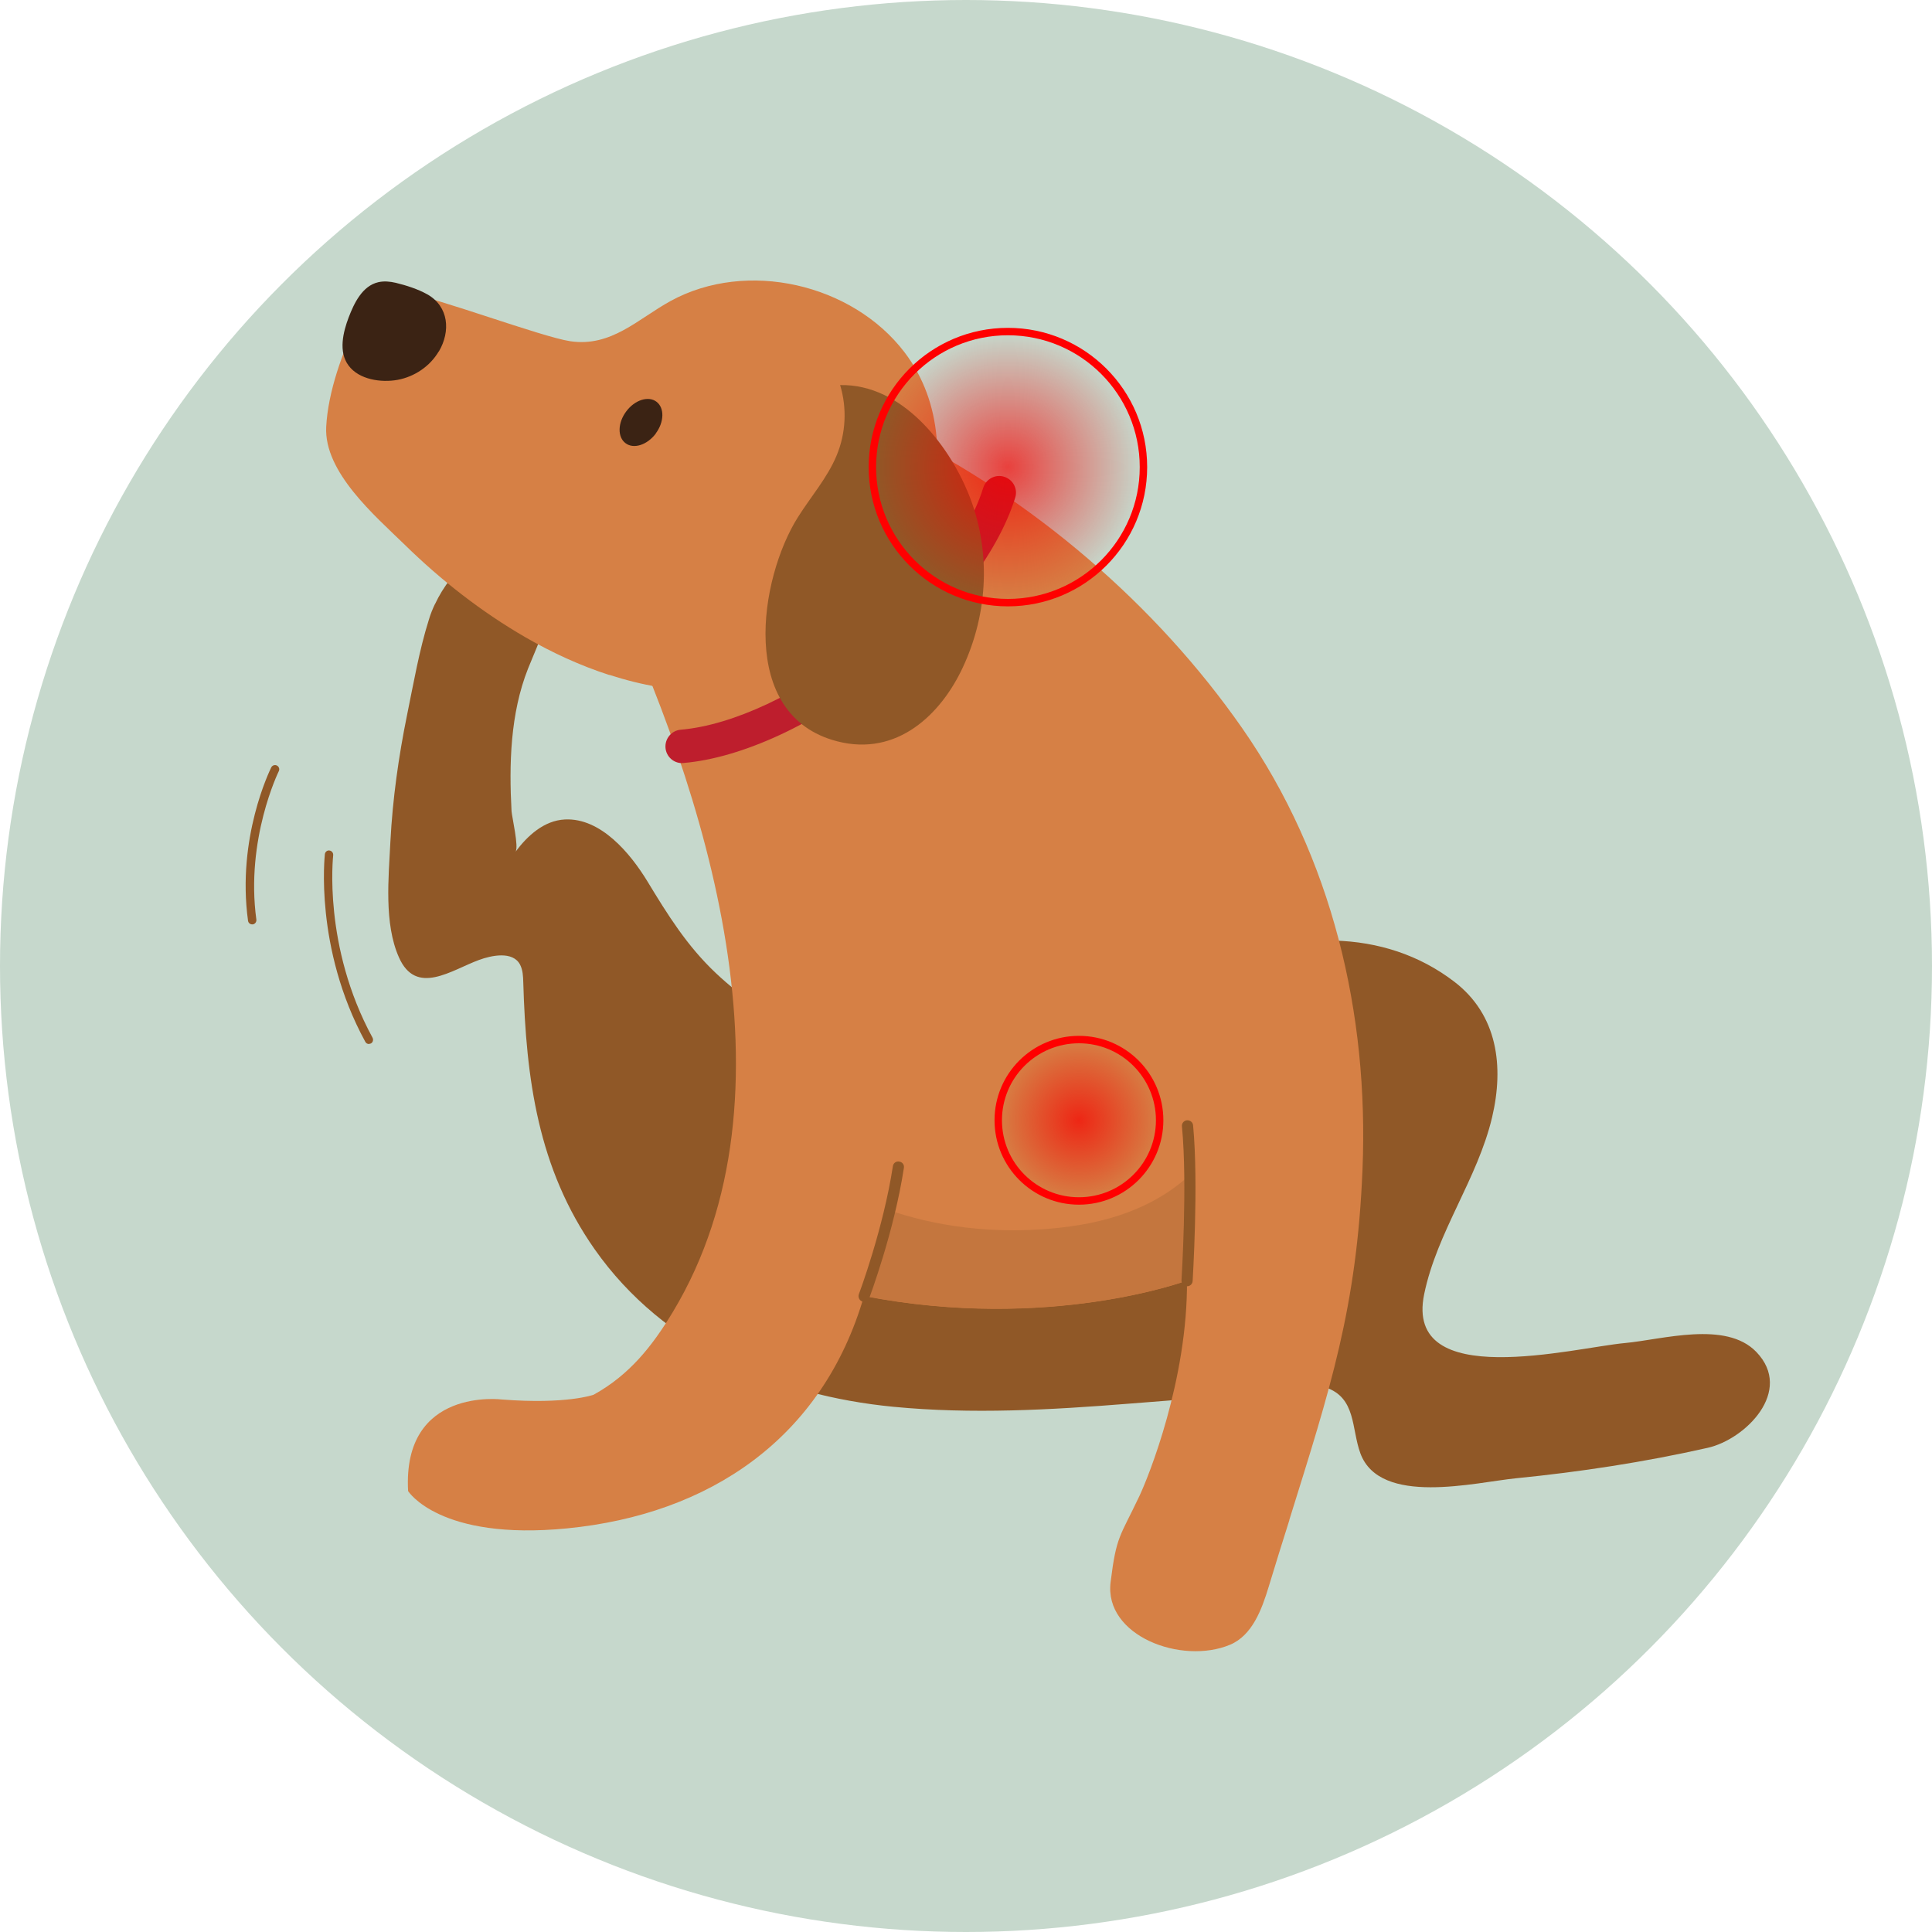
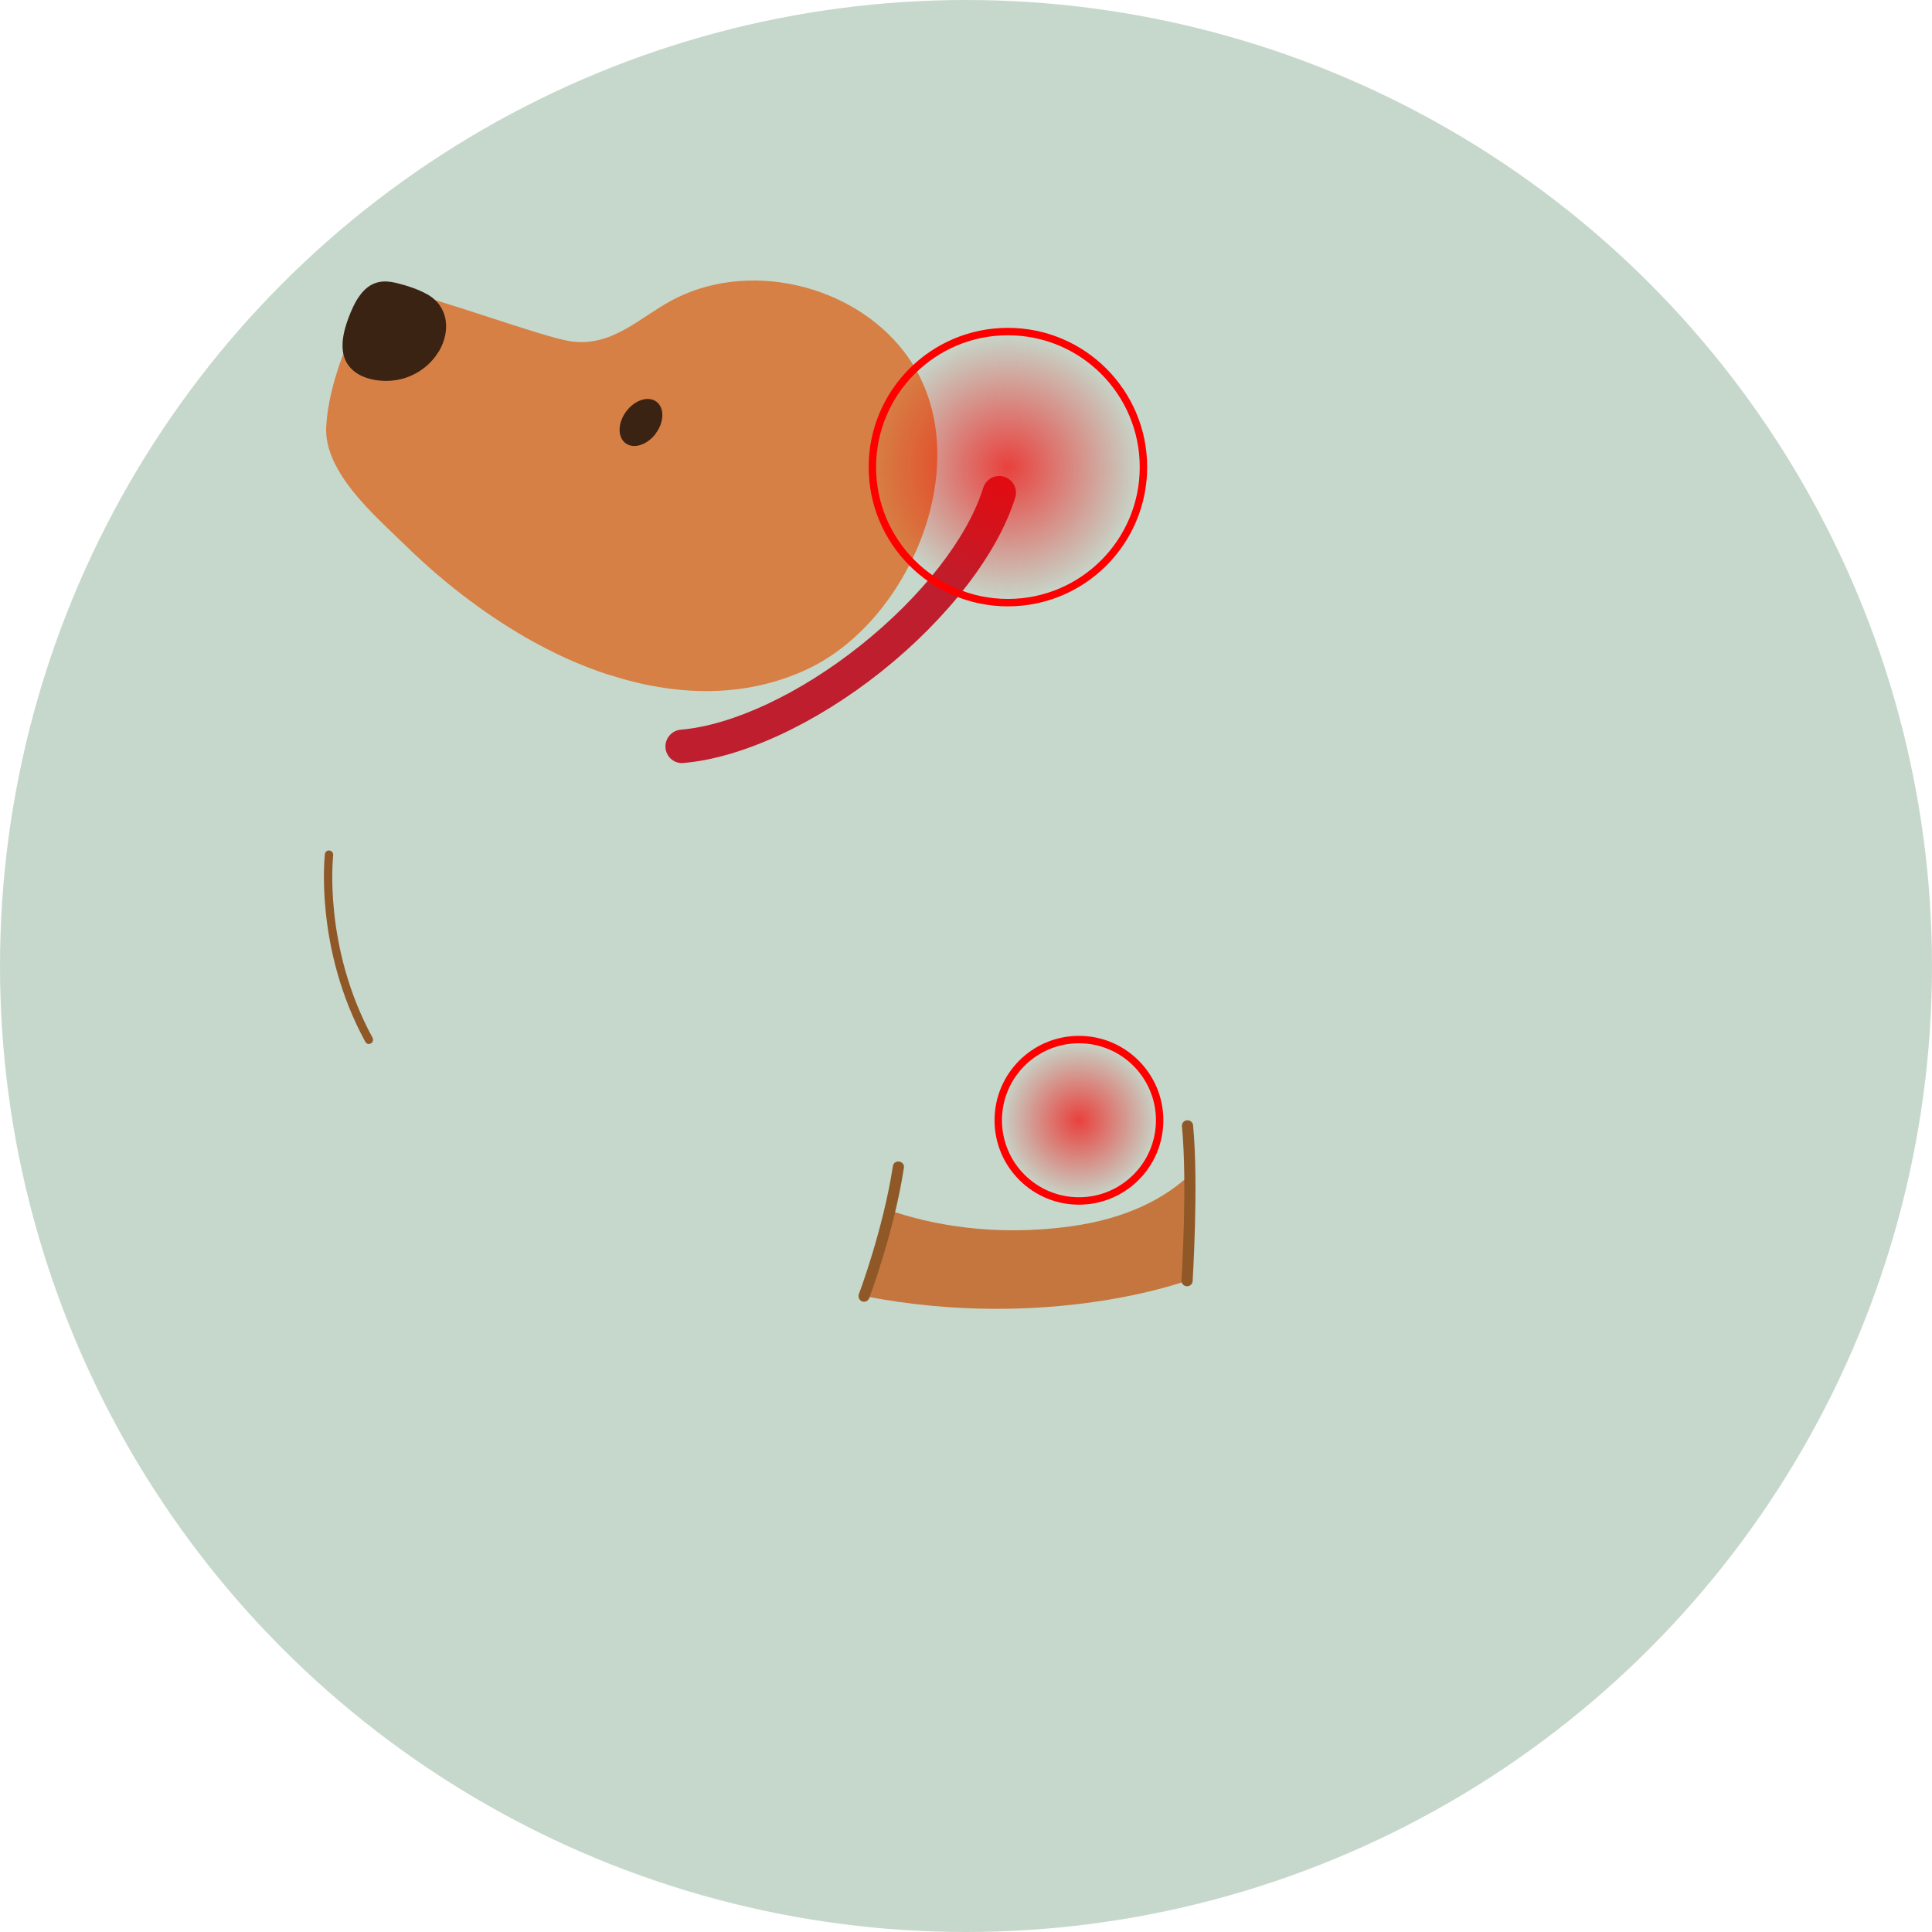
<svg xmlns="http://www.w3.org/2000/svg" xmlns:xlink="http://www.w3.org/1999/xlink" viewBox="0 0 130 130" data-name="Calque 1" id="Calque_1">
  <defs>
    <style>
      .cls-1 {
        fill: #3b2314;
      }

      .cls-2 {
        fill: #c4763e;
      }

      .cls-3 {
        fill: #905827;
      }

      .cls-4 {
        fill: #c6d8cc;
      }

      .cls-5 {
        fill: #be1e2d;
      }

      .cls-6 {
        fill: #d68045;
      }

      .cls-7 {
        fill: url(#Dégradé_sans_nom_13-2);
      }

      .cls-7, .cls-8 {
        stroke: red;
        stroke-miterlimit: 10;
        stroke-width: .5px;
      }

      .cls-8 {
        fill: url(#Dégradé_sans_nom_13);
      }
    </style>
    <radialGradient gradientUnits="userSpaceOnUse" r="9.12" fy="31.43" fx="67.82" cy="31.43" cx="67.82" data-name="Dégradé sans nom 13" id="Dégradé_sans_nom_13">
      <stop stop-opacity=".7" stop-color="#f80000" offset="0" />
      <stop stop-opacity="0" stop-color="#f70000" offset="1" />
    </radialGradient>
    <radialGradient xlink:href="#Dégradé_sans_nom_13" r="5.43" fy="75.38" fx="72.6" cy="75.38" cx="72.6" data-name="Dégradé sans nom 13" id="Dégradé_sans_nom_13-2" />
  </defs>
  <circle r="65" cy="65" cx="65" class="cls-4" />
  <g>
-     <path d="M29.27,40.64c-.17.35-.31.71-.41,1.05-.65,2.05-1.04,4.33-1.47,6.42-.57,2.8-.97,5.64-1.12,8.5-.12,2.42-.44,5.53.57,7.8,1.16,2.64,3.54.86,5.4.18.79-.29,2.27-.63,2.76.33.18.36.2.77.21,1.18.19,6.47.98,12.52,4.81,17.97,4.65,6.61,12.24,9.83,20.1,10.59,5.27.51,10.58.21,15.84-.21,3.28-.26,6.72-.48,9.94-1.08,1.09-.2,2.23-.37,3.28-.02,2.09.69,1.74,2.77,2.36,4.45,1.33,3.57,7.74,1.94,10.47,1.67,4.33-.43,8.65-1.09,12.9-2.05,2.53-.57,5.8-3.82,3.27-6.45-2.05-2.13-6.33-.83-8.84-.6-3.42.31-14.88,3.32-13.51-3.29.86-4.18,3.59-7.75,4.57-11.9.81-3.43.37-6.89-2.54-9.12-2.36-1.81-5.13-2.69-8.08-2.77-3.41-.1-6.33,1.49-9.12,3.31-2.81,1.84-5.44,3.21-8.62,4.26-3.35,1.1-7.04,1.11-10.53.73-4.92-.54-9.7-2.68-13.34-6.11-1.94-1.83-3.24-3.92-4.61-6.18-1.14-1.87-3.13-4.28-5.55-4.16-1.41.07-2.52,1.1-3.32,2.17.23-.31-.24-2.33-.27-2.73-.17-3.15-.09-6.56,1.11-9.59.97-2.44,2.66-5.4-.26-7.26-2.62-1.67-4.91.6-6,2.92Z" class="cls-3" />
-     <path d="M86.75,102.29c2.75-8.82,4.55-14.28,4.93-23.6.43-10.49-2.04-20.99-8.08-29.67-5.79-8.32-14.11-15.44-23.22-19.95-.04-.02-19.54,10.04-19.54,10.04,6.64,14.09,13.24,34.54,4.44,49.16-1.39,2.31-2.93,4.25-5.34,5.58,0,0-1.82.66-6.15.32,0,0-6.72-.87-6.33,6.16,0,0,2.1,3.36,10.71,2.51,9.55-.94,17.18-6.03,19.97-15.64,12.46,2.42,21.73-1.04,21.73-1.04.05,6.67-2.59,13.21-3.2,14.5-1.32,2.79-1.55,2.65-1.94,5.8-.45,3.6,4.76,5.58,8.04,4.21,1.49-.63,2.13-2.36,2.6-3.91.45-1.49.92-2.99,1.39-4.48Z" class="cls-6" />
    <path d="M45.9,51.35c-.58,0-1.07-.44-1.12-1.03-.05-.62.41-1.17,1.03-1.22,3.49-.3,8.01-2.42,12.09-5.67,4.13-3.29,7.22-7.25,8.26-10.61.19-.59.82-.93,1.41-.74.6.19.93.82.74,1.41-1.17,3.77-4.54,8.14-9.01,11.7-4.42,3.52-9.4,5.82-13.31,6.15-.03,0-.06,0-.1,0Z" class="cls-5" />
    <g>
      <path d="M41,45.42c-1.96-.63-3.86-1.51-5.63-2.53-2.96-1.71-5.69-3.84-8.13-6.23-2-1.95-5.45-4.89-5.29-7.94.12-2.34,1.09-5.04,2.11-7.13.71-1.47,1.58-2.12,3.27-1.88,1.94.27,9.11,2.96,11.04,3.25,2.77.41,4.55-1.5,6.76-2.71,5.12-2.8,12.21-1.16,15.73,3.45,5.17,6.77.57,17.99-6.52,21.32-4.3,2.02-8.98,1.8-13.34.39Z" class="cls-6" />
      <path d="M29.52,23.65c-.59,1-1.63,1.7-2.77,1.91-1.09.2-2.6-.01-3.3-.97-.69-.93-.36-2.25.01-3.23.36-.94.91-2.12,1.99-2.37.39-.09.79-.05,1.18.04.7.17,1.49.42,2.13.78,1.44.82,1.57,2.48.77,3.84Z" class="cls-1" />
      <path d="M44.13,29.17c-.58.77-1.49,1.07-2.04.65-.55-.41-.53-1.37.05-2.14.57-.77,1.49-1.06,2.03-.65.55.41.53,1.37-.05,2.14Z" class="cls-1" />
-       <path d="M56.53,25.91c.47,1.55.39,3.25-.24,4.75-.62,1.49-1.73,2.76-2.6,4.14-2.59,4.1-4.07,13.35,2.64,15.08,4.05,1.05,6.99-1.83,8.45-4.96,1.74-3.71,1.92-8,.35-11.79-1.32-3.19-4.41-7.3-8.6-7.22Z" class="cls-3" />
    </g>
    <path d="M24.83,70.25c-.1,0-.2-.05-.25-.15-3.45-6.33-2.72-12.57-2.72-12.63.02-.15.16-.27.31-.24.16.02.26.16.25.31,0,.06-.71,6.12,2.65,12.29.07.14.02.31-.11.38-.04.02-.09.03-.14.03Z" class="cls-3" />
-     <path d="M16.97,62.2c-.14,0-.26-.1-.28-.24-.77-5.58,1.47-10.13,1.56-10.32.07-.14.24-.2.38-.13.14.07.2.24.13.38-.02.04-2.25,4.59-1.51,9.99.02.15-.09.3-.24.32-.01,0-.03,0-.04,0Z" class="cls-3" />
    <path d="M58.14,87.21c12.46,2.42,21.73-1.04,21.73-1.04.22-1.75.15-7.08.15-7.08-1.62,1.5-4.12,2.9-7.99,3.43-5.27.72-9.51-.16-12.17-1.08,0,0-.61,2.75-1.72,5.77Z" class="cls-2" />
    <path d="M58.14,87.59s-.09,0-.13-.02c-.19-.07-.29-.29-.22-.49.02-.04,1.64-4.37,2.29-8.61.03-.21.22-.35.43-.31.21.03.35.22.31.43-.66,4.32-2.32,8.72-2.33,8.76-.06.15-.2.24-.35.24Z" class="cls-3" />
    <path d="M79.87,86.55s-.02,0-.02,0c-.21-.01-.36-.19-.35-.4,0-.06.41-6.45.03-10.36-.02-.21.13-.39.34-.41.21-.01.39.13.41.34.38,3.97-.03,10.41-.03,10.48-.01.2-.18.35-.37.35Z" class="cls-3" />
  </g>
  <circle r="9.12" cy="31.43" cx="67.82" class="cls-8" />
  <circle r="5.43" cy="75.38" cx="72.6" class="cls-7" />
</svg>